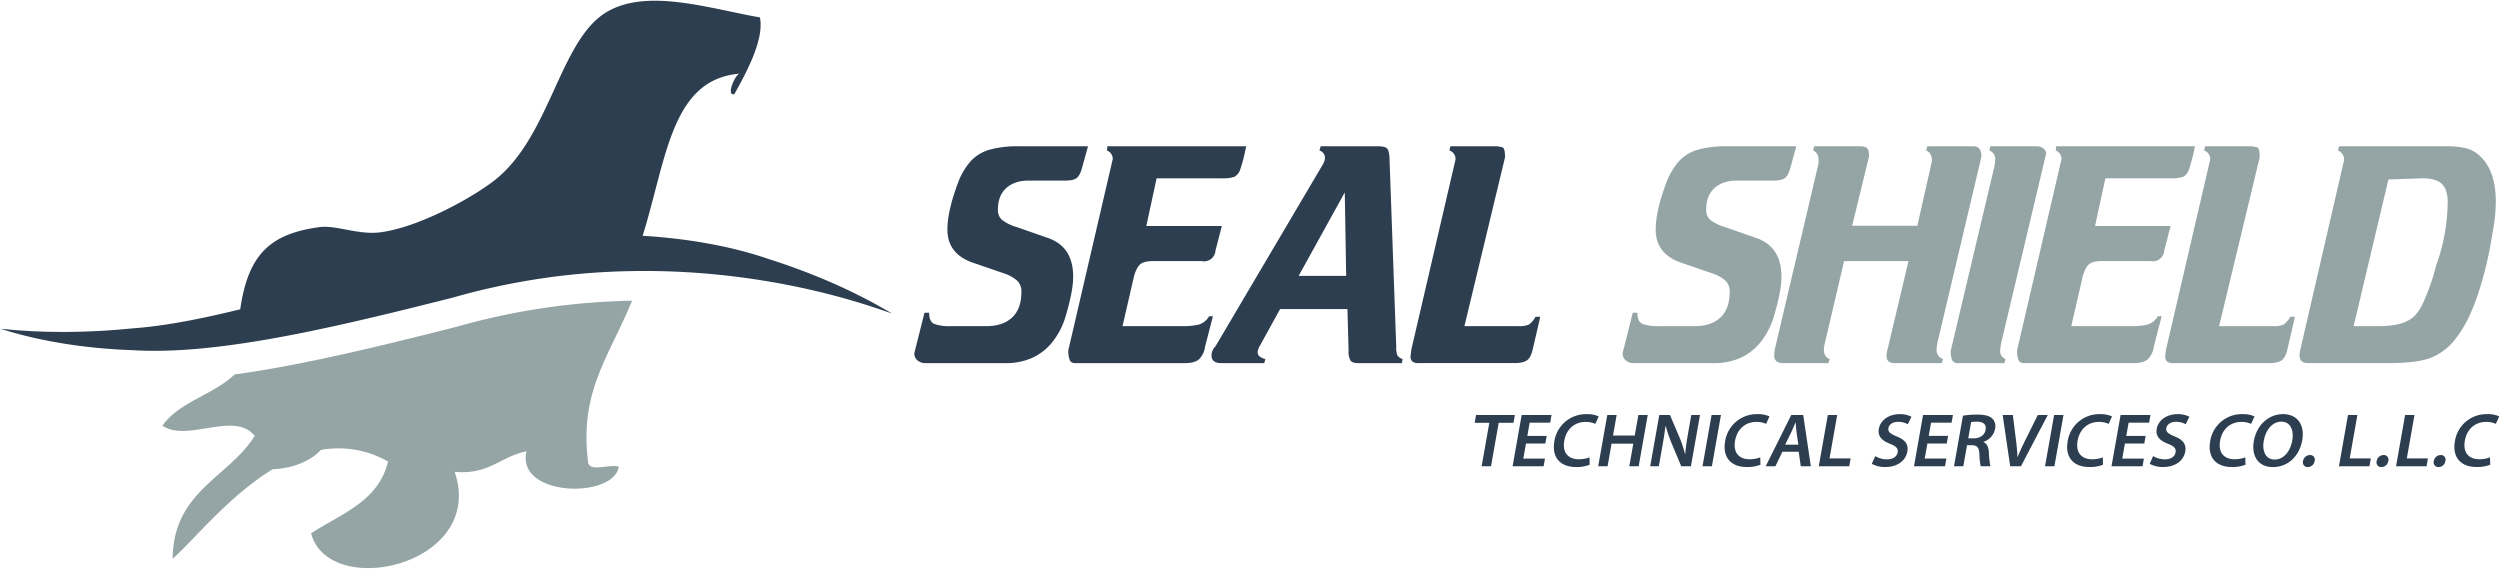
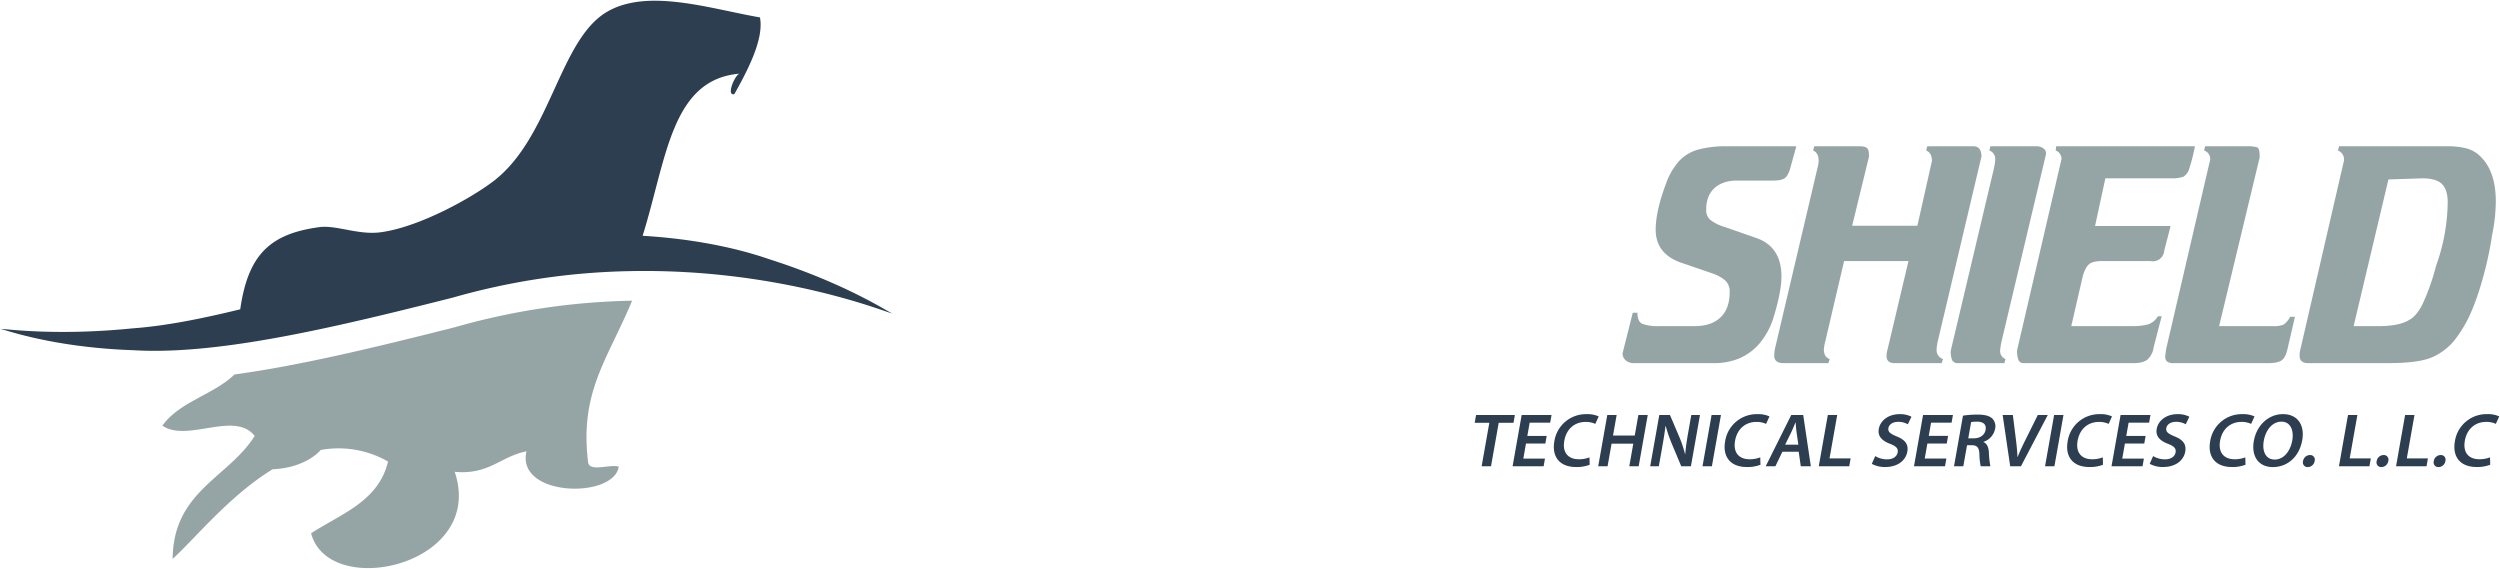
<svg xmlns="http://www.w3.org/2000/svg" width="997" height="227" viewBox="0 0 997 227">
  <defs>
    <style>
      .cls-1 {
        fill: #2c3e50;
      }

      .cls-1, .cls-2 {
        fill-rule: evenodd;
      }

      .cls-2 {
        fill: #95a5a5;
      }
    </style>
  </defs>
-   <path id="SEAL_" data-name="SEAL  " class="cls-1" d="M406.369,58.332a42.348,42.348,0,0,0-11.592,1.323,16.433,16.433,0,0,0-7.5,4.448,26.992,26.992,0,0,0-5.162,8.643q-4.289,11.374-4.288,18.805,0,10.023,10.888,13.457l11.79,4.054a15.214,15.214,0,0,1,5.049,2.787,5.862,5.862,0,0,1,1.777,4.588q0,6.757-3.723,10.191-3.668,3.435-10.267,3.435H379.122a17.872,17.872,0,0,1-6.516-.873q-2.059-.873-2.059-4.476h-1.862l-4.061,16.159a3.583,3.583,0,0,0,1.269,2.843,4.781,4.781,0,0,0,3.244,1.1h31.817a25.705,25.705,0,0,0,10.38-1.971,21.782,21.782,0,0,0,7.813-5.771,30.036,30.036,0,0,0,5.388-9.543q3.439-11.034,3.441-17.229,0-11.766-9.816-15.314l-12.58-4.392a17.757,17.757,0,0,1-6.008-2.928,5.135,5.135,0,0,1-1.608-4q0-5.63,3.272-8.614,3.327-3.04,8.97-3.04H424.76q3.328,0,4.626-1.013,1.354-1.069,2.2-4.279l2.313-8.389h-27.53Zm45.921,51.63q1.071-3.546,2.595-4.7t5.246-1.154H479.2a4.542,4.542,0,0,0,5.528-4.167l2.539-9.8H457.141l4.119-19.03h26.006a14.177,14.177,0,0,0,5.077-.619,5.356,5.356,0,0,0,2.341-3.153,70.019,70.019,0,0,0,2.285-9.009H441.628l-0.17,1.689a3.607,3.607,0,0,1,2.313,3.378l-17.713,76.234a10.091,10.091,0,0,0,.564,4,2.149,2.149,0,0,0,2.144,1.182H472.6q3.723,0,5.5-1.464a8.287,8.287,0,0,0,2.454-5.011l3.159-12.218h-1.523a7.13,7.13,0,0,1-4.034,3.294,25.872,25.872,0,0,1-6.572.648H447.664Zm85.522,29.9a7.075,7.075,0,0,0,.762,3.913q0.762,1.043,3.018,1.042H559.08l0.282-1.633a3.761,3.761,0,0,1-2.087-1.464,8.244,8.244,0,0,1-.451-3.378l-2.708-75.615q-0.169-2.758-1.016-3.575t-3.61-.816H526.7l-0.508,1.689a3.055,3.055,0,0,1,2.2,3.04,5.429,5.429,0,0,1-.789,2.421l-42.875,72.631a5.3,5.3,0,0,0-1.579,3.547q0,3.155,3.892,3.153h17.15l0.451-1.633q-3.1-.731-3.1-2.759a5.855,5.855,0,0,1,.9-2.533l8.067-14.639h26.853ZM517.9,110.019l18.391-33.276,0.564,33.276H517.9Zm82.307-47.3q0-3.547-.959-3.941a11.424,11.424,0,0,0-3.441-.451H578.43l-0.395,1.689a3.563,3.563,0,0,1,2.426,3.6l-17.6,75.728-0.339,2.7a2.834,2.834,0,0,0,.677,2.083,3.818,3.818,0,0,0,2.652.676h38.022q3.666,0,5.218-1.21t2.285-4.814l2.877-12.443h-1.918a8.493,8.493,0,0,1-2.595,3.1,9.8,9.8,0,0,1-4.231.62H584.015Z" />
  <path id="SHIELD_SHIELD_" data-name="SHIELD        SHIELD " class="cls-2" d="M688.831,58.332a42.356,42.356,0,0,0-11.593,1.323,16.433,16.433,0,0,0-7.5,4.448,26.992,26.992,0,0,0-5.162,8.643q-4.288,11.374-4.288,18.805,0,10.023,10.888,13.457l11.791,4.054a15.234,15.234,0,0,1,5.049,2.787,5.865,5.865,0,0,1,1.777,4.588q0,6.757-3.724,10.191-3.668,3.435-10.267,3.435H661.583a17.876,17.876,0,0,1-6.516-.873q-2.06-.873-2.059-4.476h-1.862l-4.061,16.159a3.583,3.583,0,0,0,1.269,2.843,4.781,4.781,0,0,0,3.244,1.1h31.817a25.705,25.705,0,0,0,10.38-1.971,21.782,21.782,0,0,0,7.813-5.771A30.036,30.036,0,0,0,707,127.529q3.44-11.034,3.441-17.229,0-11.766-9.816-15.314l-12.58-4.392a17.757,17.757,0,0,1-6.008-2.928,5.135,5.135,0,0,1-1.608-4q0-5.63,3.272-8.614,3.329-3.04,8.97-3.04h14.554q3.329,0,4.626-1.013,1.355-1.069,2.2-4.279l2.313-8.389H688.831Zm63.859,81.3a8.391,8.391,0,0,0-.338,2.309q0,2.871,3.159,2.871h18.842l0.508-1.633a3.742,3.742,0,0,1-2.539-3.941,16.234,16.234,0,0,1,.451-3.1l17.432-73.7q0-4.109-3.272-4.11H768.6l-0.451,1.689q2.311,0.958,2.312,4.166l-5.81,25.843H738.643l6.714-27.589q0-3.04-.9-3.434-0.676-.676-3.046-0.676H723.525l-0.452,1.689q2.2,0.958,2.2,4.054a10.505,10.505,0,0,1-.451,2.871l-17.037,72.406a21.2,21.2,0,0,0-.225,2.477q0,2.985,3.667,2.984h17.939l0.508-1.633q-2.314-.787-2.313-3.828a17.123,17.123,0,0,1,.564-3.21l7.5-32.036H761.1Zm25.838,4.054a2.516,2.516,0,0,0,2.425,1.126h18.391l0.451-1.633a3.386,3.386,0,0,1-2.143-3.434,28.481,28.481,0,0,1,.564-3.6l17.77-74.827a2.549,2.549,0,0,0-1.128-2.168,4.5,4.5,0,0,0-2.708-.816H793.759l-0.395,1.689a3.5,3.5,0,0,1,2.313,3.6,16.642,16.642,0,0,1-.451,3.322l-17.263,72.912a9.261,9.261,0,0,0,.565,3.829h0Zm52.125-33.726q1.071-3.546,2.6-4.7t5.247-1.154h19.068a4.543,4.543,0,0,0,5.528-4.167l2.539-9.8H835.505l4.118-19.03H865.63a14.181,14.181,0,0,0,5.077-.619,5.364,5.364,0,0,0,2.341-3.153,70.191,70.191,0,0,0,2.285-9.009H819.991l-0.169,1.689a3.607,3.607,0,0,1,2.313,3.378l-17.714,76.234a10.11,10.11,0,0,0,.564,4,2.15,2.15,0,0,0,2.144,1.182h43.833q3.723,0,5.5-1.464a8.287,8.287,0,0,0,2.454-5.011l3.16-12.218h-1.524a7.129,7.129,0,0,1-4.033,3.294,25.877,25.877,0,0,1-6.572.648H826.028ZM901.17,62.724q0-3.547-.959-3.941a11.428,11.428,0,0,0-3.441-.451H879.394L879,60.021a3.563,3.563,0,0,1,2.425,3.6l-17.6,75.728-0.338,2.7a2.834,2.834,0,0,0,.677,2.083,3.814,3.814,0,0,0,2.651.676h38.023q3.666,0,5.218-1.21t2.285-4.814l2.877-12.443H913.3a8.5,8.5,0,0,1-2.6,3.1,9.8,9.8,0,0,1-4.231.62H884.979Zm69.445,79.444a24,24,0,0,0,7.954-6.137,50.1,50.1,0,0,0,6.487-10.585,89.1,89.1,0,0,0,3.554-9.347q1.693-5.235,3.075-11.091t2.172-11.317a66.687,66.687,0,0,0,1.467-13.344q0-12.217-6.319-18.13a12.231,12.231,0,0,0-5.246-3.012,31.313,31.313,0,0,0-8.293-.873H932.818l-0.452,1.689a3.809,3.809,0,0,1,2.426,3.941l-17.319,75.052a10.03,10.03,0,0,0-.395,2.815q0,2.985,3.385,2.984h32.043q12.749,0,18.109-2.646h0Zm-18.109-70.6,13.483-.45q5.527,0,7.841,2.252t2.313,7.207a76.853,76.853,0,0,1-4.626,25.393,89.994,89.994,0,0,1-5.246,14.977q-2.427,5.067-5.585,6.7-3.95,2.421-12.355,2.421h-9.7Z" />
  <path id="TECHNICAL_SERVICES_CO._L.L.C_" data-name="TECHNICAL SERVICES CO. L.L.C " class="cls-1" d="M590.877,185.941h3.738l3.065-17.322h5.9l0.552-3.125H588.658l-0.553,3.125h5.836Zm25.945-12.1H609.1l0.933-5.279h8.177l0.542-3.064H606.839l-3.617,20.447h12.371l0.542-3.064H607.5l1.063-6.007h7.721Zm17.063,8.555a11.529,11.529,0,0,1-4.207.758c-4.5,0-6.634-2.882-5.839-7.372,0.869-4.914,4.34-7.523,8.5-7.523a8.994,8.994,0,0,1,3.873.788l1.347-2.973a10.652,10.652,0,0,0-4.824-.91,12.736,12.736,0,0,0-12.854,10.8c-1.1,6.219,2.133,10.285,8.637,10.285a14.23,14.23,0,0,0,5.45-.911Zm7.1-16.9-3.617,20.447H641.1l1.594-9.01h8.663l-1.594,9.01h3.738l3.618-20.447h-3.739l-1.449,8.191h-8.663l1.449-8.191h-3.739Zm20.553,20.447,1.294-7.311c0.6-3.367,1.042-6.067,1.357-8.707l0.1-.03a58.882,58.882,0,0,0,2.427,7.068l3.762,8.98h3.86l3.617-20.447h-3.465l-1.261,7.129c-0.553,3.125-.929,5.764-1.168,8.5h-0.061a46.662,46.662,0,0,0-2.283-6.857l-3.738-8.767h-4.255L658.1,185.941h3.435Zm21.04-20.447-3.618,20.447H682.7l3.617-20.447h-3.738Zm19.414,16.9a11.529,11.529,0,0,1-4.207.758c-4.5,0-6.633-2.882-5.839-7.372,0.87-4.914,4.34-7.523,8.5-7.523a8.986,8.986,0,0,1,3.872.788l1.347-2.973a10.648,10.648,0,0,0-4.824-.91,12.735,12.735,0,0,0-12.853,10.8c-1.1,6.219,2.132,10.285,8.637,10.285a14.23,14.23,0,0,0,5.45-.911Zm15.327-2.245,0.829,5.794h4.012l-3.04-20.447h-4.772l-10.183,20.447h3.861l2.788-5.794h6.5Zm-5.4-2.822,2.471-5.036c0.58-1.213,1.136-2.639,1.649-3.822H716.1c0.095,1.183.182,2.579,0.357,3.822l0.72,5.036h-5.258Zm13.4,8.616h12.159l0.552-3.125h-8.419l3.064-17.322H728.94Zm21.151-.971a10.794,10.794,0,0,0,5.306,1.275c5.289,0,8.286-2.852,8.866-6.129,0.52-2.942-.895-4.732-4.216-6.067-2.548-1.062-3.6-1.79-3.325-3.367,0.209-1.184,1.468-2.458,3.839-2.458a7.651,7.651,0,0,1,3.9.971l1.444-3a9.691,9.691,0,0,0-4.742-1.032c-4.438,0-7.685,2.549-8.276,5.886-0.52,2.942,1.321,4.732,4.481,5.946,2.447,0.94,3.32,1.85,3.046,3.4-0.295,1.669-1.831,2.791-4.232,2.791a9.069,9.069,0,0,1-4.724-1.3ZM776.9,173.837h-7.721l0.934-5.279h8.177l0.542-3.064H766.915L763.3,185.941h12.372l0.542-3.064h-8.633l1.063-6.007h7.72Zm2.361,12.1h3.709l1.486-8.4h1.885c2.117,0.06,2.939.91,3.045,3.58a25.936,25.936,0,0,0,.514,4.823h3.86a36.907,36.907,0,0,1-.6-5.7c-0.168-1.972-.8-3.4-2.159-3.944l0.016-.091a6.884,6.884,0,0,0,4.615-5.127,4.437,4.437,0,0,0-1.038-4.1c-1.164-1.152-3.084-1.638-6.033-1.638a36.991,36.991,0,0,0-5.729.425Zm6.821-17.595a11.284,11.284,0,0,1,2.343-.182c2.431,0,3.83,1.031,3.432,3.276-0.359,2.033-2.176,3.367-4.7,3.367h-2.219Zm19.872,17.6,10.7-20.447h-3.982l-4.632,9.344c-1.26,2.487-2.43,4.975-3.406,7.4H804.57c-0.107-2.488-.352-4.884-0.686-7.463l-1.154-9.283h-4.073l3.009,20.447h4.286Zm13.227-20.447-3.618,20.447H819.3l3.617-20.447h-3.738Zm19.415,16.9a11.539,11.539,0,0,1-4.208.758c-4.5,0-6.633-2.882-5.839-7.372,0.87-4.914,4.34-7.523,8.5-7.523a8.986,8.986,0,0,1,3.872.788l1.347-2.973a10.648,10.648,0,0,0-4.824-.91,12.735,12.735,0,0,0-12.853,10.8c-1.1,6.219,2.132,10.285,8.637,10.285a14.23,14.23,0,0,0,5.45-.911Zm17.08-8.555h-7.72l0.933-5.279h8.177l0.542-3.064H845.691l-3.617,20.447h12.371l0.542-3.064h-8.633l1.063-6.007h7.721ZM857.3,184.97a10.8,10.8,0,0,0,5.307,1.275c5.289,0,8.286-2.852,8.866-6.129,0.52-2.942-.9-4.732-4.216-6.067-2.548-1.062-3.6-1.79-3.325-3.367,0.209-1.184,1.468-2.458,3.839-2.458a7.654,7.654,0,0,1,3.9.971l1.443-3a9.686,9.686,0,0,0-4.741-1.032c-4.438,0-7.686,2.549-8.276,5.886-0.521,2.942,1.321,4.732,4.48,5.946,2.448,0.94,3.32,1.85,3.047,3.4-0.295,1.669-1.831,2.791-4.233,2.791a9.072,9.072,0,0,1-4.724-1.3Zm38.123-2.578a11.529,11.529,0,0,1-4.207.758c-4.5,0-6.633-2.882-5.839-7.372,0.869-4.914,4.34-7.523,8.5-7.523a8.987,8.987,0,0,1,3.873.788l1.347-2.973a10.648,10.648,0,0,0-4.824-.91,12.735,12.735,0,0,0-12.853,10.8c-1.1,6.219,2.132,10.285,8.637,10.285a14.23,14.23,0,0,0,5.45-.911Zm15.029-17.232c-5.775,0-10.511,4.429-11.621,10.709-1.063,6.007,1.806,10.406,7.582,10.406,5.653,0,10.51-3.914,11.723-10.77C919.161,169.68,916.435,165.16,910.447,165.16Zm-0.623,3c3.739,0,5.01,3.64,4.329,7.493-0.757,4.277-3.384,7.614-7,7.614-3.587,0-5.1-3.306-4.364-7.462C903.534,171.592,906.116,168.164,909.824,168.164Zm10.51,18.111a2.8,2.8,0,0,0,2.734-2.4,1.841,1.841,0,0,0-1.886-2.4,2.823,2.823,0,0,0-2.734,2.4A1.866,1.866,0,0,0,920.334,186.275Zm12.434-.334h12.158l0.553-3.125H937.06l3.064-17.322h-3.739Zm16.936,0.334a2.8,2.8,0,0,0,2.734-2.4,1.841,1.841,0,0,0-1.886-2.4,2.823,2.823,0,0,0-2.734,2.4A1.866,1.866,0,0,0,949.7,186.275Zm5.836-.334H967.7l0.553-3.125h-8.42l3.064-17.322h-3.738Zm16.937,0.334a2.8,2.8,0,0,0,2.734-2.4,1.842,1.842,0,0,0-1.886-2.4,2.821,2.821,0,0,0-2.734,2.4A1.865,1.865,0,0,0,972.477,186.275Zm20.537-3.883a11.529,11.529,0,0,1-4.207.758c-4.5,0-6.633-2.882-5.839-7.372,0.869-4.914,4.34-7.523,8.5-7.523a8.987,8.987,0,0,1,3.873.788l1.347-2.973a10.648,10.648,0,0,0-4.824-.91,12.735,12.735,0,0,0-12.853,10.8c-1.1,6.219,2.132,10.285,8.637,10.285a14.23,14.23,0,0,0,5.45-.911Z" />
  <path id="Shape_2_copy_5" data-name="Shape 2 copy 5" class="cls-1" d="M306.683,103.343c-13.906-4.807-31.184-8.155-50.4-9.314,9.607-30.806,11.381-62.339,38.618-64.647-1.863.554-5.433,9.032-2.048,8.161,4.818-8.631,11.959-21.742,10.215-30.6C283.257,3.527,258.017-4.939,241.775,4.9,222.968,16.295,219.461,54.9,196.825,72.22c-8.924,6.829-29.615,18.326-44.949,20.4-8.969,1.218-17.748-2.95-24.52-2.037-19.61,2.642-28.416,10.9-31.552,32.767-15.7,3.842-30.071,6.678-42.94,7.6-32.218,3.249-52.727-.144-52.7.263,0.006-.446,19.384,7.311,53.015,8.449,11.836,0.722,25.2-.18,39.578-2.15,26.645-3.645,56.865-11,87.846-18.832a274.892,274.892,0,0,1,70.571-10.552c61.613-1.251,105.174,17.713,104.638,16.826C355.643,125.383,338.645,113.535,306.683,103.343Z" />
  <path id="Shape_3_copy_5" data-name="Shape 3 copy 5" class="cls-2" d="M93.522,149.34c-8.324,8.068-21.961,10.83-28.762,20.425,9.973,6.817,28.818-6.094,36.811,4.088-10.521,16.727-32.5,22.006-32.721,49.03,8.763-7.945,22.771-25.323,39.866-35.737,13.523-.591,19.182-7.678,19.205-7.7a39.627,39.627,0,0,1,26.822,4.622c-3.813,15.947-18.714,20.806-30.677,28.61,7.016,26.745,69.858,12.819,57.263-24.525,13.6,1.332,18.369-6.161,28.631-8.17-4.269,18.214,34.749,19.084,36.808,6.131-3.594-1.176-12.009,2.468-12.269-2.046-3.344-27.978,7.9-40.818,17.582-64.15a274.818,274.818,0,0,0-70.634,10.567C150.438,138.326,120.192,145.689,93.522,149.34Z" />
</svg>